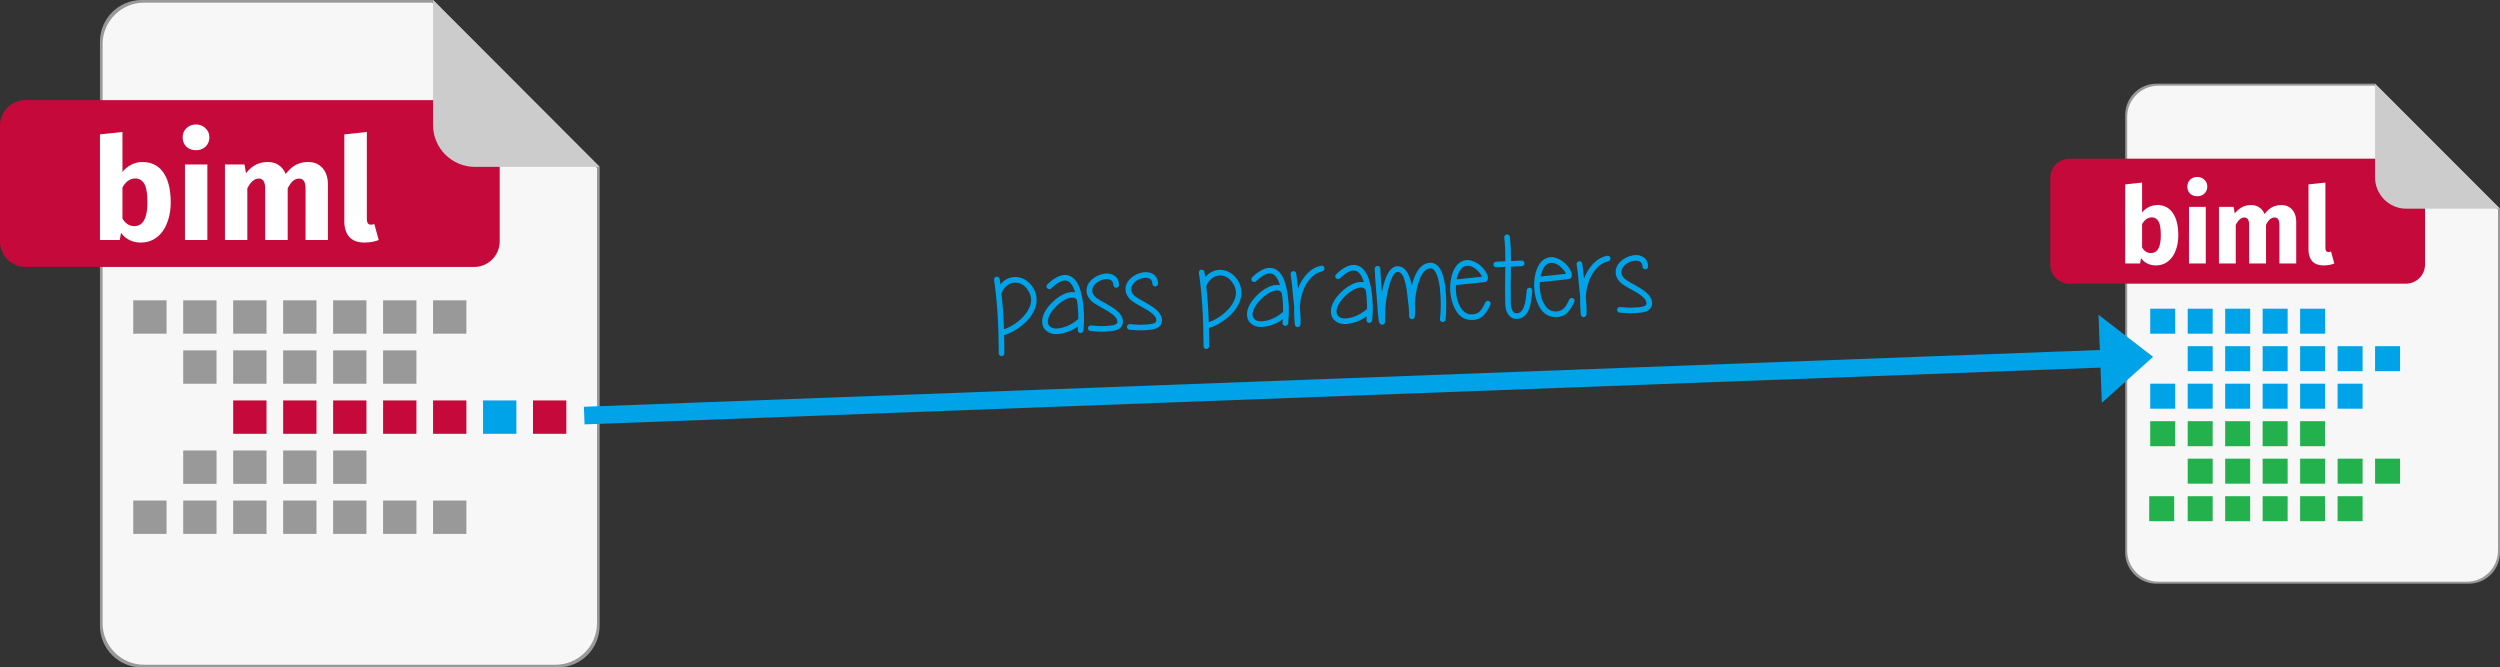
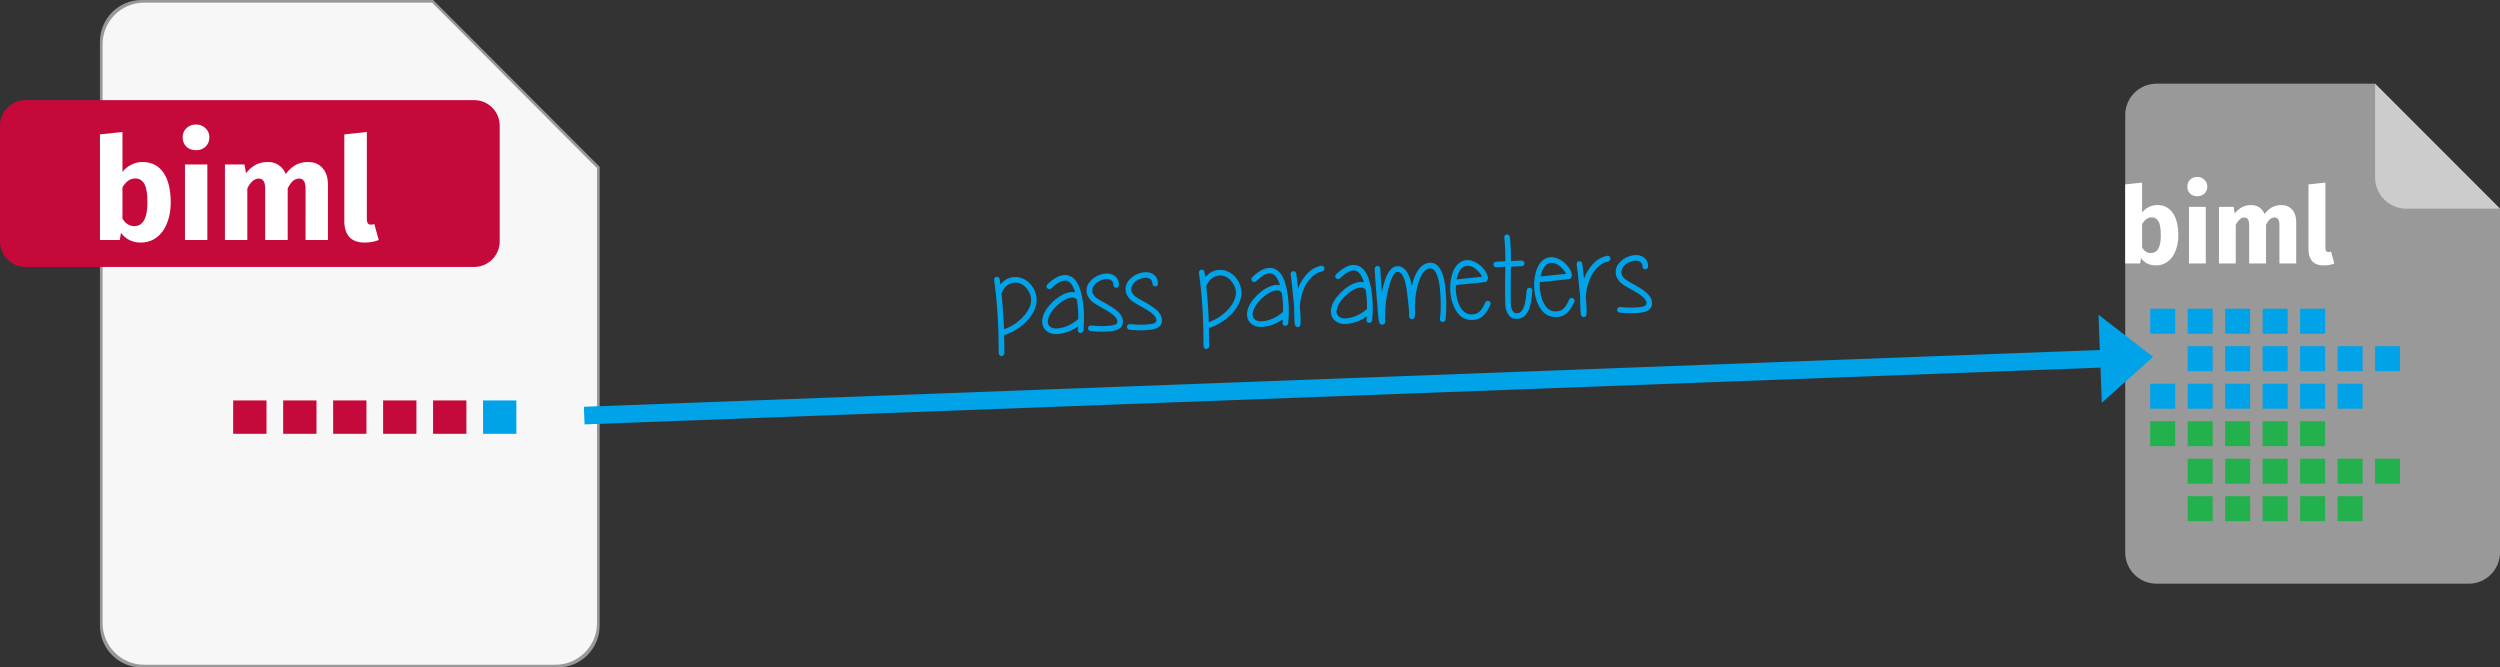
<svg xmlns="http://www.w3.org/2000/svg" viewBox="0 0 1134 302.727">
  <rect x="0" y="0" width="1134" height="302.727" fill="#333333" stroke="none" />
  <path fill="#999" d="M978.19 37.966c-7.843 0-14.19 6.35-14.19 14.197v198.401c0 7.848 6.347 14.198 14.19 14.198h141.666c7.752 0 14.144-6.35 14.144-14.198V94.665l-56.667-56.699z" />
-   <path fill="#f7f7f7" d="M978.96 38.873c-7.707 0-14.053 6.35-14.053 14.062v196.859c0 7.71 6.346 14.06 14.053 14.06h140.08c7.707 0 14.053-6.35 14.053-14.06V95.119l-56.077-56.246z" />
-   <path fill="#c6093b" d="M1091.296 71.985c4.807 0 8.704 3.9 8.704 8.71v39.28c0 4.81-3.897 8.71-8.704 8.71H938.704c-4.807 0-8.704-3.9-8.704-8.71v-39.28c0-4.81 3.897-8.71 8.704-8.71z" />
  <path fill="#ccc" d="M1091.523 94.665H1134l-56.667-56.699v42.547c0 7.756 6.347 14.152 14.19 14.152z" />
  <path fill="#fff" d="M1054.803 112.355c0 1.3.438 1.95 1.314 1.95a3.15 3.15 0 001.224-.226l1.496 5.443c-1.42.574-3.052.862-4.896.862-2.176 0-3.853-.605-5.032-1.815-1.178-1.3-1.768-3.115-1.768-5.443V83.643l7.662-.817zm-19.947-19.323c2.055 0 3.687.695 4.896 2.087 1.209 1.36 1.813 3.25 1.813 5.67v18.733h-7.616v-17.463c0-2.268-.725-3.402-2.176-3.402-.785 0-1.496.272-2.13.816-.605.544-1.194 1.376-1.768 2.495v17.554h-7.662v-17.463c0-2.268-.725-3.402-2.176-3.402-.755 0-1.45.287-2.085.861-.604.545-1.209 1.361-1.813 2.45v17.554h-7.616V93.849h6.664l.498 2.993c1.028-1.27 2.131-2.222 3.31-2.857 1.209-.635 2.599-.953 4.17-.953 1.42 0 2.63.348 3.627 1.043 1.088.726 1.889 1.739 2.403 3.04 1.027-1.361 2.16-2.39 3.4-3.085 1.239-.665 2.674-.998 4.306-.998zm-41.933 26.49V93.849h7.616v25.673zm3.762-39.236c1.3 0 2.373.423 3.219 1.27.876.817 1.315 1.845 1.315 3.085 0 1.27-.439 2.328-1.315 3.175-.846.786-1.919 1.18-3.219 1.18-1.33 0-2.417-.394-3.264-1.18-.816-.847-1.224-1.905-1.224-3.175 0-1.24.408-2.268 1.224-3.085.847-.847 1.935-1.27 3.264-1.27zm-18.269 12.7c3.113 0 5.5 1.21 7.163 3.63 1.662 2.388 2.493 5.76 2.493 10.114 0 2.631-.423 4.99-1.27 7.077-.785 2.056-1.949 3.659-3.49 4.808-1.511 1.179-3.324 1.769-5.44 1.769-1.42 0-2.705-.288-3.853-.862a7.691 7.691 0 01-2.856-2.45l-.408 2.45H964v-35.88l7.661-.816v13.608c.726-.998 1.708-1.814 2.947-2.45a8.08 8.08 0 013.808-.952zm-2.72 21.773c2.962 0 4.443-2.676 4.443-8.029 0-3.024-.348-5.125-1.043-6.304-.725-1.21-1.738-1.815-3.037-1.815-1.753 0-3.219 1.013-4.398 3.04v10.613c1.028 1.694 2.388 2.54 4.08 2.54z" />
  <path fill="#00a2e8" d="M1060.333 174.044h11.334v11.339h-11.334zm-17 0h11.334v11.339h-11.334zm-17 0h11.334v11.339h-11.334zm-17 0h11.334v11.339h-11.334zm-17 0h11.334v11.339h-11.334zm-17 0h11.334v11.339h-11.334zm102-17.01h11.334v11.34h-11.334zm-17 0h11.334v11.34h-11.334zm-17 0h11.334v11.34h-11.334zm-17 0h11.334v11.34h-11.334zm-17 0h11.334v11.34h-11.334zm-17 0h11.334v11.34h-11.334zm51-17.01h11.334v11.34h-11.334zm-17 0h11.334v11.34h-11.334zm-17 0h11.334v11.34h-11.334zm-17 0h11.334v11.34h-11.334zm-17 0h11.334v11.34h-11.334z" />
-   <path fill="#22b14c" d="M1043.333 191.053h11.334v11.34h-11.334zm-17 0h11.334v11.34h-11.334zm-17 0h11.334v11.34h-11.334zm-17 0h11.334v11.34h-11.334zm-17 0h11.334v11.34h-11.334zm85 34.02h11.334v11.34h-11.334zm-17 0h11.334v11.34h-11.334zm-17 0h11.334v11.34h-11.334zm-17 0h11.334v11.34h-11.334zm-17 0h11.334v11.34h-11.334zm-17.453 0h11.333v11.34H974.88zm102.453-17.01h11.334v11.34h-11.334zm-17 0h11.334v11.34h-11.334zm-17 0h11.334v11.34h-11.334zm-17 0h11.334v11.34h-11.334zm-17 0h11.334v11.34h-11.334zm-17 0h11.334v11.34h-11.334z" />
+   <path fill="#22b14c" d="M1043.333 191.053h11.334v11.34h-11.334zm-17 0h11.334v11.34h-11.334zm-17 0h11.334v11.34h-11.334zm-17 0h11.334v11.34h-11.334zm-17 0h11.334v11.34h-11.334zm85 34.02h11.334v11.34h-11.334zm-17 0h11.334v11.34h-11.334zm-17 0h11.334v11.34h-11.334zm-17 0h11.334v11.34h-11.334zm-17 0h11.334v11.34h-11.334zm-17.453 0h11.333H974.88zm102.453-17.01h11.334v11.34h-11.334zm-17 0h11.334v11.34h-11.334zm-17 0h11.334v11.34h-11.334zm-17 0h11.334v11.34h-11.334zm-17 0h11.334v11.34h-11.334zm-17 0h11.334v11.34h-11.334z" />
  <path fill="#999" d="M64.253 0c-10.457 0-18.92 8.476-18.92 18.95v264.826c0 10.475 8.463 18.95 18.92 18.95H253.08c10.396 0 18.919-8.475 18.919-18.95V75.682L196.444 0z" />
  <path fill="#f7f7f7" d="M65.28 1.21c-10.275 0-18.738 8.477-18.738 18.77v262.767c0 10.293 8.463 18.769 18.738 18.769h186.773c10.276 0 18.738-8.476 18.738-18.769V76.287l-74.77-75.076z" />
  <path fill="#c6093b" d="M215.061 45.409c6.41 0 11.606 5.205 11.606 11.625v52.433c0 6.42-5.196 11.624-11.606 11.624H11.605C5.195 121.09 0 115.886 0 109.467V57.034c0-6.42 5.196-11.625 11.605-11.625z" />
-   <path fill="#ccc" d="M215.364 75.682H272L196.444 0v56.792c0 10.353 8.463 18.89 18.92 18.89z" />
  <path fill="#fff" d="M64.555 73.502c4.15 0 7.333 1.594 9.55 4.783 2.216 3.19 3.324 7.69 3.324 13.502 0 3.511-.564 6.66-1.692 9.445-1.048 2.744-2.6 4.884-4.654 6.417-2.015 1.575-4.433 2.362-7.254 2.362-1.893 0-3.606-.383-5.137-1.15a10.264 10.264 0 01-3.808-3.27l-.544 3.27h-9.007V60.968l10.216-1.09v18.164c.967-1.332 2.276-2.422 3.928-3.27 1.612-.847 3.305-1.27 5.078-1.27zm-3.627 29.062c3.949 0 5.924-3.592 5.924-10.777 0-4.037-.464-6.842-1.39-8.416-.968-1.615-2.317-2.422-4.05-2.422-2.338 0-4.292 1.352-5.863 4.057v14.167c1.37 2.26 3.183 3.391 5.44 3.391zm22.969 6.297V74.591h10.155v34.269zm5.017-52.372c1.733 0 3.163.565 4.291 1.695 1.169 1.09 1.753 2.463 1.753 4.117 0 1.696-.584 3.108-1.753 4.238-1.128 1.05-2.558 1.575-4.291 1.575-1.773 0-3.224-.525-4.352-1.575-1.129-1.13-1.693-2.542-1.693-4.238 0-1.654.564-3.027 1.693-4.117 1.128-1.13 2.579-1.695 4.352-1.695zm50.954 17.013c2.701 0 4.856.928 6.468 2.785 1.612 1.817 2.418 4.34 2.418 7.568v25.005h-10.155V85.55c0-3.027-.967-4.54-2.901-4.54-1.048 0-1.995.363-2.841 1.09-.806.726-1.592 1.836-2.357 3.33v23.43h-10.216V85.55c0-3.027-.967-4.54-2.901-4.54-1.007 0-1.954.383-2.841 1.15-.805.727-1.591 1.817-2.357 3.27v23.43H102.03V74.593h8.886l.664 3.996c1.33-1.695 2.801-2.967 4.413-3.814 1.612-.848 3.465-1.272 5.561-1.272 1.894 0 3.506.465 4.835 1.393 1.451.968 2.519 2.32 3.204 4.056 1.37-1.816 2.881-3.189 4.533-4.117 1.652-.888 3.566-1.332 5.742-1.332zm26.536 25.792c0 1.736.584 2.604 1.752 2.604.605 0 1.149-.101 1.632-.303l1.995 7.265c-1.894.768-4.07 1.151-6.528 1.151-2.901 0-5.138-.807-6.709-2.422-1.572-1.736-2.358-4.158-2.358-7.266V60.97l10.216-1.09z" />
-   <path fill="#999" d="M151.111 204.34h15.111v15.137h-15.111zm-22.667 0h15.112v15.137h-15.112zm-22.666 0h15.111v15.137h-15.111zm-22.667 0h15.111v15.137h-15.11zm113.333 22.706h15.112v15.136h-15.112zm-22.666 0h15.111v15.136h-15.111zm-22.667 0h15.111v15.136h-15.111zm-22.667 0h15.112v15.136h-15.112zm-22.666 0h15.111v15.136h-15.111zm-22.667 0h15.111v15.136h-15.11zm-22.666 0h15.11v15.136h-15.11zm113.333-68.114h15.111v15.136h-15.111zm-22.667 0h15.111v15.136h-15.111zm-22.667 0h15.112v15.136h-15.112zm-22.666 0h15.111v15.136h-15.111zm-22.667 0h15.111v15.136h-15.11zm113.333-22.705h15.112v15.136h-15.112zm-22.666 0h15.111v15.136h-15.111zm-22.667 0h15.111v15.136h-15.111zm-22.667 0h15.112v15.136h-15.112zm-22.666 0h15.111v15.136h-15.111zm-22.667 0h15.111v15.136h-15.11zm-22.666 0h15.11v15.136h-15.11z" />
-   <path fill="#c6093b" d="M241.778 181.636h15.111v15.136h-15.111z" />
  <path fill="#00a2e8" d="M219.111 181.636h15.111v15.136h-15.111z" />
  <path fill="#c6093b" d="M196.444 181.636h15.112v15.136h-15.112zm-22.666 0h15.111v15.136h-15.111zm-22.667 0h15.111v15.136h-15.111zm-22.667 0h15.112v15.136h-15.112zm-22.666 0h15.111v15.136h-15.111z" />
  <path fill="#00a2e8" d="M455.452 152.016q.137 3.916.13 8.261.019.53-.394.861-.358.384-.887.402-.53.019-.916-.392-.33-.36-.349-.888-.038-19.285-2.118-33.254-.071-.527.232-.961.303-.435.83-.506.528-.072.963.231.435.303.506.83.213 1.53.349 2.372 2.188-2.62 5.35-3.206 2.372-.4 4.685.525 2.313.926 4.09 3.196 1.832 2.373 2.192 5.063.357 2.637-.464 4.944-.77 2.252-2.442 4.482-2.183 2.779-5.395 4.957-3.158 2.177-6.362 3.083zm-.04-2.648q2.674-.888 5.315-2.728 2.638-1.894 4.465-4.236 4.717-6.152.663-11.362-1.279-1.704-2.947-2.387-1.668-.684-3.354-.36-1.634.269-3.077 1.485-1.389 1.214-2.166 3.254l-.051.055q.847 7.547 1.153 16.28zM488.49 136.029q-1.061-1.553-3.582-.83-2.887.843-5.859 3.808t-3.617 5.742q-.651 2.62 1.512 3.816 1.134.596 3.3.361 1.849-.223 3.679-.976 2.668-1.046 5.189-3.254.047-4.717-.621-8.667zm-13.398-7.057q5.44-5.17 9.457-4.039 3.533.937 5.36 6.172.597 1.886 1.049 4.202l.002.053q1.26 7.215.458 14.608-.09.48-.502.812-.413.332-.946.245-.479-.037-.811-.449-.333-.412-.299-.943.08-.745.157-1.595-2.018 1.448-4.162 2.317-2.145.817-4.31 1.104-2.957.368-4.795-.627-2-1.096-2.644-2.822-.645-1.78-.188-3.862.833-3.473 4.318-6.932 3.434-3.405 7.005-4.43 1.89-.543 3.44-.173-.118-.367-.182-.683-1.412-3.977-3.608-4.59-2.676-.7-7.038 3.478-.358.383-.889.349-.532-.035-.915-.392-.384-.358-.35-.889.035-.53.393-.914zM505.047 129.305q-.063-1.799-1.463-2.386-1.454-.638-3.605.02-2.255.714-3.577 2.35-1.27 1.58-.833 3.473.128.631.958 1.609.61.773 2.775 2.023l2 1.095q1.462.85 2.328 1.35 2.71 1.654 4.033 3.091 1.931 2.158 1.693 4.445-.327 2.767-3.746 3.575-.997.3-4.173.463-3.018.158-6.85-.238-.48-.09-.813-.502-.333-.412-.296-.89.087-.533.5-.865.412-.332.944-.298 3.567.405 6.32.257 2.964-.157 3.751-.396 1.737-.379 1.81-1.335.169-1.224-1.043-2.507-1.049-1.182-3.486-2.633l-2.273-1.299q-1.514-.848-2.002-1.149-2.543-1.448-3.43-2.53-1.219-1.493-1.528-2.754-.692-3.102 1.293-5.503 1.986-2.347 4.924-3.244 3.043-.954 5.357.025 2.856 1.278 2.974 4.665.019.529-.34.912-.357.384-.887.402-.53.019-.913-.339-.384-.357-.402-.887zM522.737 128.689q-.063-1.8-1.462-2.387-1.454-.638-3.606.02-2.255.715-3.577 2.35-1.27 1.581-.833 3.473.128.632.958 1.61.61.773 2.775 2.022l2.001 1.096q1.462.85 2.328 1.35 2.71 1.653 4.032 3.09 1.932 2.159 1.694 4.445-.328 2.767-3.747 3.575-.997.3-4.173.463-3.017.159-6.85-.238-.48-.089-.813-.501-.332-.413-.296-.89.088-.534.5-.866.413-.332.944-.298 3.568.406 6.32.257 2.964-.156 3.752-.396 1.736-.378 1.809-1.334.17-1.225-1.042-2.507-1.05-1.182-3.486-2.634l-2.273-1.298q-1.515-.848-2.003-1.15-2.543-1.447-3.43-2.529-1.218-1.494-1.527-2.755-.692-3.102 1.292-5.502 1.986-2.348 4.925-3.245 3.042-.954 5.357.025 2.855 1.278 2.974 4.665.018.53-.34.913-.358.383-.887.401-.53.019-.914-.339-.383-.357-.402-.886zM548.353 148.778q.137 3.916.13 8.26.018.53-.395.862-.357.384-.887.402-.53.018-.915-.392-.331-.36-.35-.889-.038-19.285-2.117-33.253-.072-.527.231-.962.303-.434.83-.506.529-.07.964.232.434.303.506.83.212 1.53.348 2.372 2.189-2.62 5.35-3.206 2.373-.401 4.685.525 2.313.926 4.09 3.195 1.833 2.374 2.192 5.064.357 2.636-.463 4.943-.77 2.252-2.442 4.483-2.183 2.778-5.395 4.957-3.159 2.176-6.362 3.083zm-.04-2.648q2.674-.888 5.314-2.729 2.638-1.893 4.466-4.235 4.716-6.152.663-11.362-1.28-1.704-2.947-2.387-1.668-.684-3.354-.36-1.635.269-3.077 1.484-1.39 1.215-2.167 3.255l-.05.055q.847 7.547 1.152 16.279zM581.391 132.79q-1.062-1.552-3.582-.828-2.887.842-5.86 3.807-2.972 2.964-3.617 5.742-.65 2.62 1.512 3.815 1.135.597 3.3.362 1.85-.223 3.68-.976 2.667-1.047 5.188-3.254.048-4.717-.621-8.668zm-13.399-7.056q5.44-5.17 9.458-4.039 3.533.937 5.36 6.171.596 1.887 1.048 4.203l.002.052q1.26 7.215.458 14.608-.09.48-.502.812-.412.333-.946.245-.478-.036-.811-.448-.333-.412-.298-.944.08-.744.156-1.595-2.017 1.448-4.161 2.318-2.146.816-4.31 1.104-2.957.368-4.795-.628-2-1.096-2.644-2.822-.646-1.779-.189-3.861.833-3.473 4.319-6.933 3.434-3.404 7.004-4.43 1.89-.542 3.441-.172-.119-.367-.183-.683-1.412-3.977-3.608-4.59-2.676-.701-7.037 3.478-.358.383-.89.349-.531-.035-.915-.392-.384-.358-.35-.889.035-.531.393-.914zM587.058 139.216q-.533-4.644-.63-5.912-.398-5.285-1-8.867-.072-.527.233-.909.303-.434.83-.506.527-.124.909.18.434.303.559.829.476 3.003.823 6.86 1.507-3.921 4.114-6.714 2.607-2.793 6.342-3.665.528-.072.962.231.486.248.558.775.122.473-.179.96-.25.433-.723.555-2.947.633-5.197 3.043-2.249 2.41-3.416 5.417-1.168 3.008-1.528 6.359-.084.638-.112 1.328.488 4.858.325 7.778.005.158-.044.266l.006.159q-.097.268-.3.54-.407.491-1.044.46-.532-.034-.92-.498-.166-.206-.228-.468-.057-.104-.062-.263-.06-.21-.085-.898-.012-.37-.093-1.162l-.035-1.006q-.203-2.748-.065-4.872zM619.462 131.463q-1.062-1.552-3.583-.829-2.887.843-5.859 3.808-2.972 2.964-3.617 5.742-.651 2.619 1.512 3.815 1.134.596 3.3.362 1.849-.223 3.679-.976 2.668-1.047 5.189-3.254.047-4.717-.621-8.668zm-13.4-7.056q5.441-5.17 9.458-4.039 3.533.937 5.36 6.171.597 1.887 1.049 4.202l.002.053q1.26 7.215.458 14.608-.09.48-.502.812-.413.333-.946.245-.479-.036-.811-.448-.333-.413-.299-.944.08-.744.157-1.595-2.018 1.448-4.162 2.318-2.146.816-4.31 1.104-2.957.368-4.795-.628-2-1.096-2.644-2.822-.646-1.779-.188-3.861.833-3.473 4.318-6.933 3.434-3.404 7.005-4.43 1.89-.542 3.44-.172-.118-.367-.182-.683-1.412-3.977-3.608-4.59-2.676-.701-7.038 3.478-.358.383-.89.349-.53-.035-.914-.392-.384-.358-.35-.889.035-.531.393-.914zM626.106 121.853q.1 2.858.67 10.044l.022.635q.457-2.082.926-3.847 1.088-3.747 2.505-5.704 2.126-2.882 4.965-2.08 3.376.995 4.864 7.142.132.737.322 1.631.23-1.014.516-1.925 2.092-6.908 6.128-8.267 1.992-.652 3.662.084 1.454.638 2.521 2.35 1.686 2.696 2.342 7.813.547 5.014.472 8.937-.024 3.87-.31 6.316-.087.533-.501.813-.413.332-.946.245-.532-.035-.865-.447-.28-.414-.245-.945.344-2.29.372-6.054.027-3.762-.457-8.514-.64-4.64-1.989-6.819-.672-1.036-1.427-1.38-.754-.345-1.803.01-2.777.944-4.49 6.567-1.333 4.338-1.535 9.167-.035.53.045 2.806.068 1.958-.103 3.13l-.098.215.005.16q-.095.32-.352.541-.41.385-1.05.302-.479-.037-.813-.502-.166-.206-.229-.469-.056-.104-.062-.262l-.022-.635-.017-.477q.042-.32.035-.53l-.015-.424q-.063-1.8-.501-5.228-.01-.265-.228-1.953-.165-1.69-.372-3.06t-.516-2.63q-1.065-4.68-3.1-5.244-1.073-.334-2.137 1.08-1.163 1.63-2.107 4.949-1.37 4.816-1.765 10.181-.078.798-.072 2.493.008 1.748-.065 2.705l.01.264.018.53q.017.476-.08.744-.044.266-.195.484-.407.49-1.043.513-.476.017-.858-.288-.163-.1-.276-.308-.223-.31-.403-.887-.065-.369-.139-.949-.135-.843-.24-2.323-.075-.633-.158-1.478l-.052-1.482q-.022-.635-.084-.897-.08-.74-.55-6.604-.57-7.24-.673-10.15-.018-.53.34-.912.357-.384.887-.402.53-.019.913.339.384.357.403.886zM672.245 125.544q-.06-.21-.174-.418-.737-1.352-2.107-2.629-1.588-1.428-3.14-1.798-1.552-.423-3.009.37-1.921 1.18-2.858 4.71-.142.48-.232.96l6.024-.633 4.544-.476zm-11.855 3.75q-.14 2.072.143 4.076.57 4.166 2.41 6.75 1.892 2.53 4.648 2.488 2.28-.027 3.613-1.345 1.332-1.318 2.509-4.061.248-.486.72-.66.469-.23.955.019.484.195.66.666.228.468.033.952-.69 1.508-1.342 2.59-.6 1.028-1.622 2.123-.97 1.094-2.381 1.673-1.359.577-3.056.583-2.173.023-3.956-.922-1.732-1-2.906-2.707-1.12-1.71-1.824-3.645-.706-1.989-.996-4.204-.581-4.483.496-8.548 1.17-4.491 3.972-6.231 1.194-.73 2.515-.883 1.32-.152 2.5.23 1.233.382 2.262.982 1.027.547 1.904 1.364 1.752 1.581 2.664 3.404.456.885.59 1.675.146 1.16-.519 1.873-.153.164-.308.275-.104.057-.21.06l-.053.002-.104.057-.053.002-.053.002-.053.002-.106.003-.422.068-1.48.157-4.543.477zM684.877 107.46q.532 4.59.49 10.95 2.964-.156 4.818-.22.53-.02.913.338.384.358.402.887.019.53-.339.913-.358.383-.887.401-1.854.065-4.924.225-.167 10.39-.073 13.09.02.582.005 1.642.035 1.006.004 1.642.022.635.103 1.427.134.79.315 1.42.236.68.733 1.246t.87.606q1.494.265 2.472-.563.928-.775 1.555-2.545.774-2.146 1.179-7.247.034-.53.447-.863.412-.333.944-.298.531.034.864.447.333.412.298.943-.447 5.42-1.315 7.888-.87 2.414-2.312 3.63-1.908 1.55-4.573 1.166-1.28-.22-2.386-1.506-.83-.978-1.19-2.184-.299-.943-.444-2.051-.093-1.162-.1-2.858-.008-1.748-.011-1.854-.1-2.857.072-13.09-2.435.139-4.077.196-.53.018-.913-.34-.384-.357-.402-.886-.019-.53.339-.913.358-.383.888-.401 1.695-.06 4.182-.2.045-6.306-.482-10.738-.071-.528.234-.91.356-.435.884-.507.527-.071.911.286.435.303.506.83zM710.315 124.217q-.06-.21-.174-.418-.736-1.352-2.107-2.629-1.588-1.428-3.139-1.798-1.552-.423-3.01.37-1.92 1.18-2.858 4.71-.142.48-.231.96l6.023-.633 4.545-.476zm-11.854 3.75q-.14 2.072.143 4.076.57 4.166 2.41 6.75 1.892 2.53 4.648 2.488 2.28-.027 3.612-1.345 1.333-1.318 2.51-4.061.248-.486.719-.661.47-.228.955.02.484.195.66.666.228.468.033.952-.69 1.508-1.341 2.59-.6 1.028-1.623 2.123-.97 1.094-2.38 1.673-1.36.577-3.056.583-2.174.023-3.957-.922-1.732-1-2.905-2.707-1.12-1.71-1.825-3.645-.706-1.989-.995-4.204-.582-4.483.496-8.548 1.169-4.491 3.972-6.231 1.194-.73 2.514-.883 1.32-.152 2.5.23 1.234.382 2.262.982 1.027.547 1.904 1.364 1.753 1.581 2.665 3.404.455.885.589 1.675.147 1.16-.518 1.872-.153.165-.309.276-.104.057-.21.06l-.053.002-.104.057-.053.002-.053.002-.053.001-.106.004-.421.068-1.48.157-4.544.477zM716.788 134.694q-.534-4.644-.631-5.912-.397-5.285-1-8.867-.071-.527.233-.909.303-.434.831-.506.526-.124.908.18.435.303.56.829.476 3.003.823 6.86 1.507-3.921 4.114-6.714 2.606-2.793 6.341-3.665.528-.072.963.231.486.248.557.775.123.473-.178.96-.25.433-.723.555-2.948.633-5.197 3.043-2.25 2.41-3.417 5.417-1.167 3.008-1.527 6.359-.084.638-.113 1.328.488 4.858.325 7.777.006.16-.043.267l.005.159q-.097.268-.3.54-.406.491-1.044.46-.531-.034-.919-.498-.166-.206-.228-.468-.057-.104-.063-.263-.06-.21-.084-.898-.013-.37-.094-1.162l-.035-1.006q-.202-2.748-.064-4.872zM745.057 120.94q-.063-1.8-1.463-2.387-1.454-.638-3.605.02-2.255.714-3.577 2.35-1.27 1.58-.833 3.473.128.631.958 1.609.61.773 2.775 2.022l2 1.096q1.462.85 2.328 1.35 2.71 1.654 4.033 3.091 1.931 2.158 1.693 4.445-.327 2.766-3.746 3.574-.997.3-4.173.464-3.018.158-6.85-.238-.48-.09-.813-.502-.333-.412-.296-.89.087-.533.5-.865.412-.333.944-.298 3.567.405 6.32.256 2.964-.156 3.751-.395 1.737-.379 1.81-1.335.169-1.225-1.043-2.507-1.049-1.182-3.486-2.634l-2.273-1.298q-1.514-.848-2.002-1.149-2.543-1.448-3.43-2.53-1.219-1.494-1.528-2.754-.692-3.102 1.293-5.503 1.986-2.347 4.924-3.245 3.043-.953 5.357.026 2.856 1.278 2.974 4.665.019.529-.34.912-.357.383-.887.402-.53.018-.913-.34-.384-.357-.402-.886z" />
  <path fill="#00a2e8" d="M956.486 158.608l-691.631 25.904.3 7.99 691.631-25.904zm-3.1 24.12l23.244-20.874-24.743-19.077z" />
</svg>